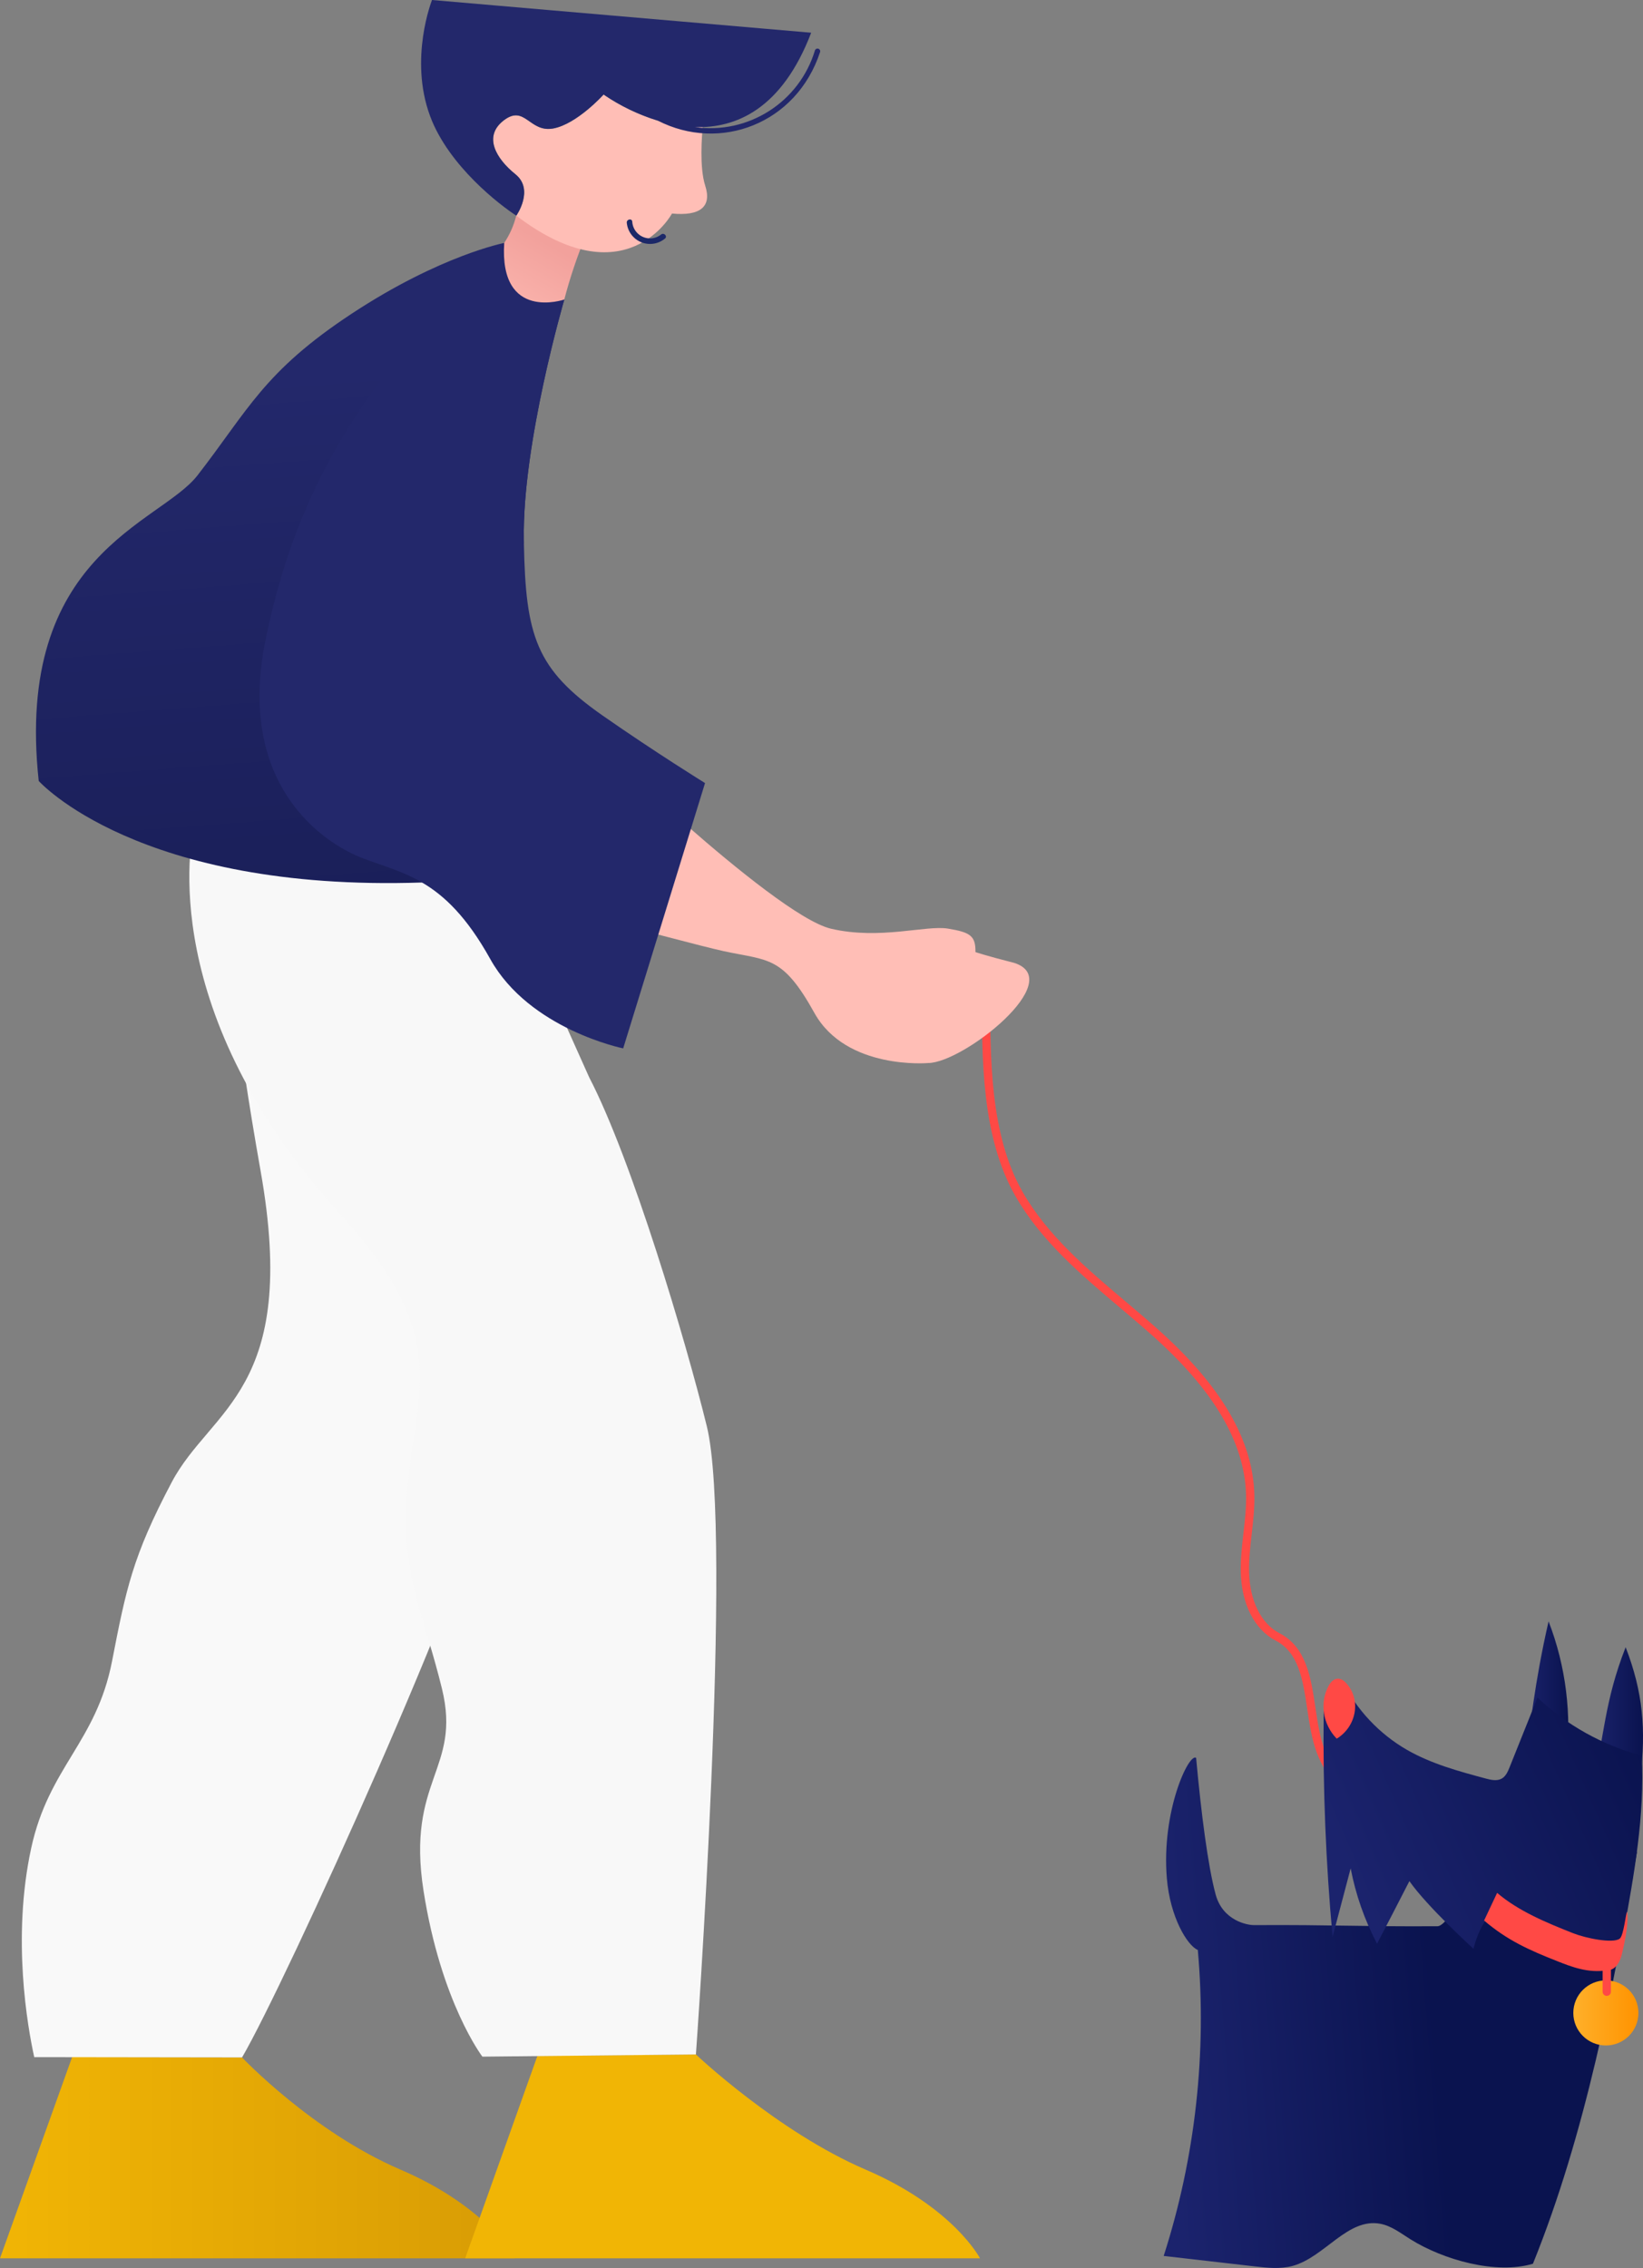
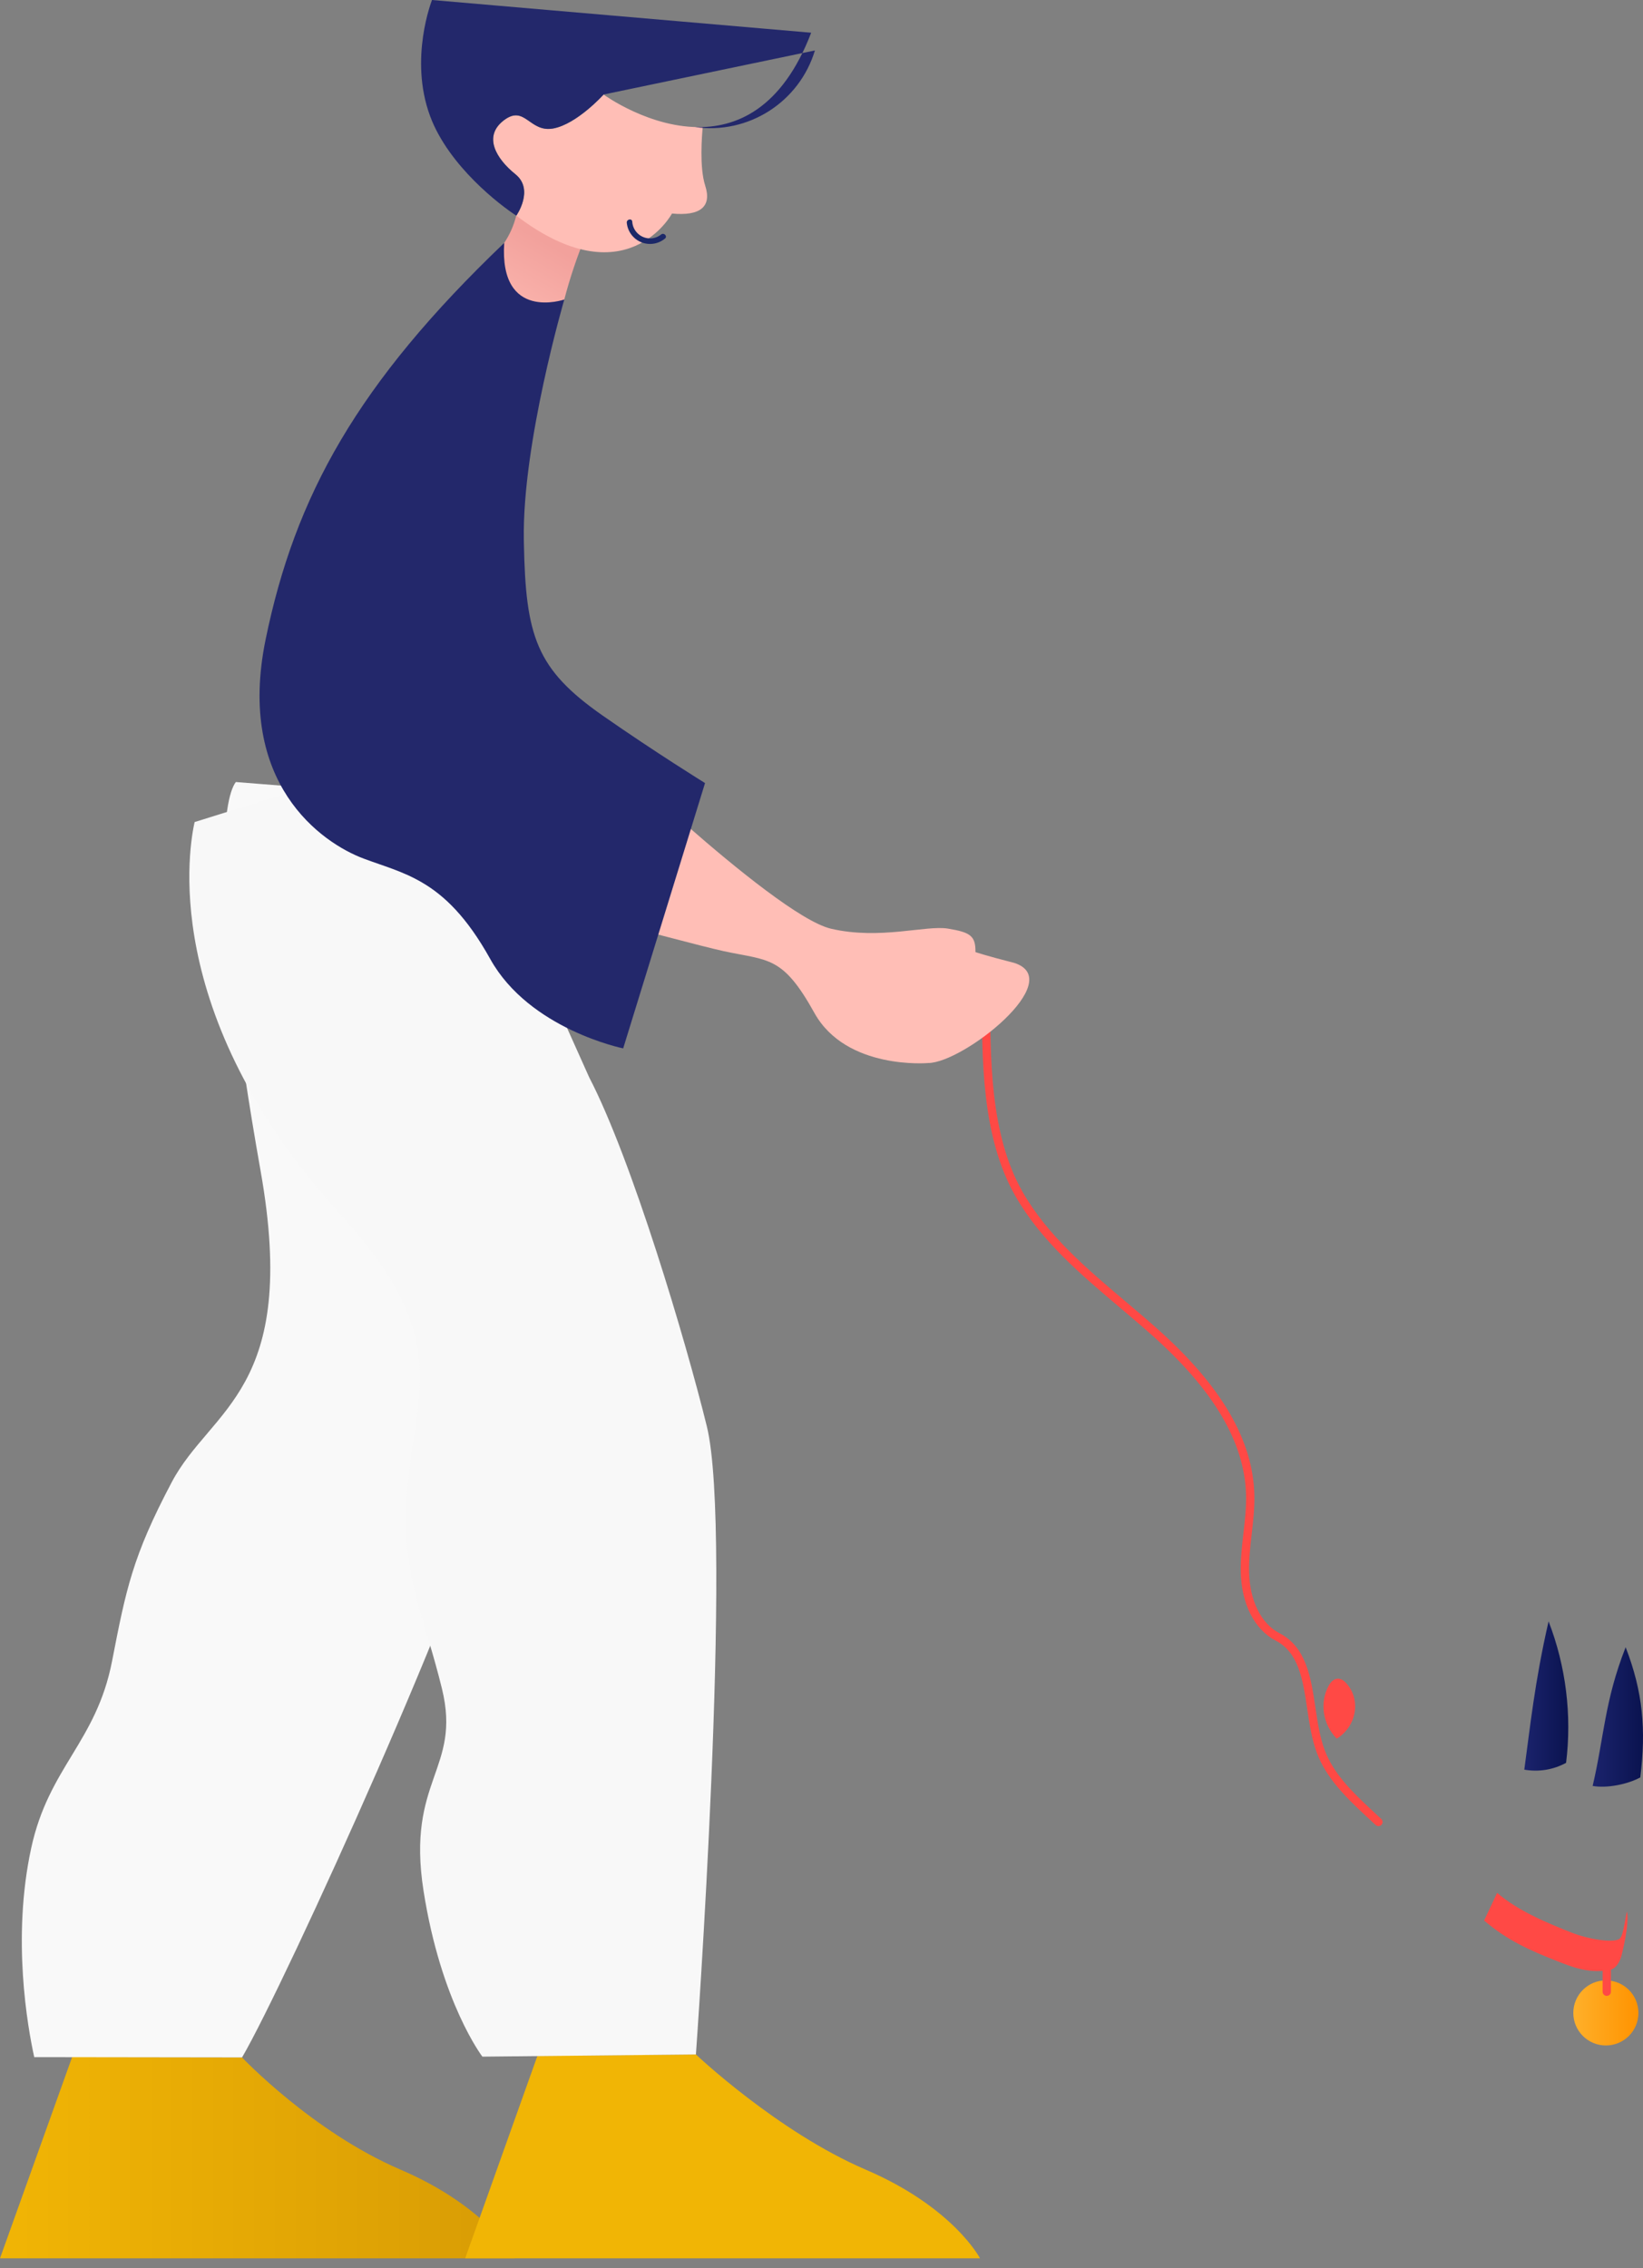
<svg xmlns="http://www.w3.org/2000/svg" id="Layer_1" data-name="Layer 1" viewBox="0 0 850 1173">
  <rect x="0" y="0" width="850" height="1173" fill="#808080" stroke="none" />
  <defs>
    <style>
      .cls-1 {
        fill: url(#linear-gradient-8);
      }

      .cls-2 {
        fill: url(#linear-gradient-7);
      }

      .cls-3 {
        fill: url(#linear-gradient-5);
      }

      .cls-4 {
        fill: url(#linear-gradient-6);
      }

      .cls-5 {
        fill: url(#linear-gradient-9);
      }

      .cls-6 {
        fill: url(#linear-gradient-4);
      }

      .cls-7 {
        fill: url(#linear-gradient-3);
      }

      .cls-8 {
        fill: url(#linear-gradient-2);
      }

      .cls-9 {
        fill: url(#linear-gradient);
      }

      .cls-10 {
        fill: #1c2868;
      }

      .cls-11 {
        fill: #ffbeb6;
      }

      .cls-12 {
        fill: #23286b;
      }

      .cls-13 {
        fill: #f9f9f9;
      }

      .cls-14 {
        fill: #ff4945;
      }

      .cls-15 {
        fill: #f8f8f8;
      }
    </style>
    <linearGradient id="linear-gradient" x1="-239.69" y1="1020" x2="-226.38" y2="1020" gradientTransform="translate(1198.46 2620.22) scale(1.71 -1.71)" gradientUnits="userSpaceOnUse">
      <stop offset="0" stop-color="#1b236d" />
      <stop offset="1" stop-color="#0a134f" />
    </linearGradient>
    <linearGradient id="linear-gradient-2" x1="-219.01" y1="1013.66" x2="-203.78" y2="1013.66" gradientTransform="translate(1198.46 2620.22) scale(1.71 -1.71)" gradientUnits="userSpaceOnUse">
      <stop offset="0" stop-color="#1b236d" />
      <stop offset="1" stop-color="#0a134f" />
    </linearGradient>
    <linearGradient id="linear-gradient-3" x1="-348.52" y1="919.74" x2="-267.09" y2="926.15" gradientTransform="translate(1198.46 2620.22) scale(1.71 -1.71)" gradientUnits="userSpaceOnUse">
      <stop offset="0" stop-color="#1b236d" />
      <stop offset="1" stop-color="#0a134f" />
    </linearGradient>
    <linearGradient id="linear-gradient-4" x1="-292.63" y1="966.67" x2="-204.24" y2="1005.3" gradientTransform="translate(1198.46 2620.22) scale(1.71 -1.71)" gradientUnits="userSpaceOnUse">
      <stop offset="0" stop-color="#1b236d" />
      <stop offset="1" stop-color="#0a134f" />
    </linearGradient>
    <linearGradient id="linear-gradient-5" x1="-224.86" y1="924.09" x2="-205.17" y2="924.09" gradientTransform="translate(1198.46 2620.22) scale(1.71 -1.71)" gradientUnits="userSpaceOnUse">
      <stop offset="0" stop-color="#ffb02a" />
      <stop offset="1" stop-color="#ff9300" />
    </linearGradient>
    <linearGradient id="linear-gradient-6" x1="-418.56" y1="653.63" x2="-281.64" y2="653.63" gradientTransform="translate(814.2 2388.32) scale(1.95 -1.95)" gradientUnits="userSpaceOnUse">
      <stop offset="0" stop-color="#f1b505" />
      <stop offset="1" stop-color="#d89c05" />
    </linearGradient>
    <linearGradient id="linear-gradient-7" x1="-6544.52" y1="-6748.56" x2="-4231.16" y2="-8883.96" gradientTransform="translate(-694.67 275.06) rotate(-180) scale(.14)" gradientUnits="userSpaceOnUse">
      <stop offset="0" stop-color="#f1b505" />
      <stop offset="1" stop-color="#d89c05" />
    </linearGradient>
    <linearGradient id="linear-gradient-8" x1="-341.7" y1="1125.84" x2="-324.69" y2="906.38" gradientTransform="translate(814.2 2388.32) scale(1.95 -1.95)" gradientUnits="userSpaceOnUse">
      <stop offset="0" stop-color="#23286b" />
      <stop offset="1" stop-color="#151a4f" />
    </linearGradient>
    <linearGradient id="linear-gradient-9" x1="-288.24" y1="1134.71" x2="-273.47" y2="1160.93" gradientTransform="translate(814.2 2388.32) scale(1.95 -1.95)" gradientUnits="userSpaceOnUse">
      <stop offset="0" stop-color="#ffbeb6" />
      <stop offset="1" stop-color="#f2a19c" />
    </linearGradient>
  </defs>
  <g>
    <path class="cls-9" d="M801.15,838.57c-7.2,31.3-9.56,54.83-12.56,76.69,7.4,1.31,15.02.07,21.62-3.54,3.05-24.64-.09-50.01-9.06-73.16Z" />
    <path class="cls-14" d="M713.13,944.46c-.52,0-1.05-.19-1.46-.58l-4.93-4.58c-10.64-9.88-20.59-19.81-25.41-32.57-2.69-7.13-3.9-15.19-5.06-22.99-2.23-14.94-4.35-29.05-16.26-35.21-11.04-5.7-17.81-19.06-18.11-35.74-.12-6.68.65-13.36,1.39-19.83.74-6.51,1.52-13.24,1.35-19.81-.69-27.07-16.64-54.12-48.77-82.69-5.34-4.75-10.84-9.4-16.34-14.05-20.15-17.02-40.98-34.62-54.24-57.85-17.54-30.71-17.4-71.12-17.27-106.77.01-3.93.03-7.82.02-11.64,0-1.19.96-2.15,2.15-2.15h0c1.18,0,2.15.96,2.15,2.15,0,3.83,0,7.72-.02,11.66-.13,35.12-.27,74.91,16.7,104.63,12.88,22.56,33.42,39.91,53.28,56.69,5.53,4.68,11.06,9.34,16.42,14.12,33.06,29.41,49.48,57.47,50.21,85.8.18,6.87-.61,13.75-1.37,20.41-.72,6.33-1.47,12.87-1.36,19.27.27,15.07,6.17,27.03,15.78,31.99,13.87,7.17,16.25,23.04,18.54,38.4,1.13,7.58,2.3,15.41,4.83,22.11,4.49,11.91,13.67,21.06,24.3,30.94l4.93,4.58c.87.81.93,2.17.11,3.04-.41.45-.99.68-1.57.68Z" />
    <path class="cls-8" d="M841.02,851.95c-10.94,27.76-11.14,46.49-17.07,71.73,7.33,1.32,18.13-.83,24.65-4.42,3.05-24.64,1.39-44.17-7.58-67.31h0Z" />
-     <path class="cls-7" d="M619.65,1008.51c-5.38-2.27-14.31-16.9-15.99-37.09-2.89-34.62,11.41-65.01,15.15-62.26,2.59,28.47,6.1,55.97,10.1,70.67,3.68,13.52,16.32,15.86,19.89,15.83,41.54-.23,53.39.81,94.94.58,5.97-.03,22.68-32.32,28.37-34.14,13.66-4.37,41.24,1.1,48.51-11.26,8.75,2.32,17.51,4.64,26.26,6.95-12.38,71.24-26.71,145.98-53.82,213.01-19.15,5.71-46.33-2.03-63.29-12.6-5.02-3.13-9.85-6.97-15.66-8.07-16.91-3.19-28.77,17.25-45.36,21.79-6.38,1.74-13.15,1-19.72.24-15.67-1.8-31.34-3.6-47-5.4,16.36-50.87,22.4-105.04,17.65-158.26h0Z" />
-     <path class="cls-6" d="M795.42,877.98l-14.42,35.99c-.9,2.25-1.95,4.68-4.05,5.89-2.48,1.42-5.58.72-8.34-.02-13.99-3.76-28.15-7.6-40.71-14.82-14.37-8.25-26.19-20.85-33.51-35.71-7.31.44-9.51,10.06-9.6,17.37-.43,38.41,1.11,76.81,4.62,115.06,3.12-11.81,6.24-23.62,9.35-35.43,2.6,13.6,7.2,26.73,13.65,38.98,5.62-10.77,11.19-21.57,16.73-32.38,9.23,13.23,33.16,35,33.16,35,0,0,5.84-25.25,18.95-19.68,6.43,2.74,23.55,17.51,30.3,19.35,18.52,5.05,25.79,5.99,28.26-7.49,5.57-30.42,11.16-61.18,9.56-92.06-20.11-5.32-38.85-15.76-53.96-30.05h0Z" />
    <path class="cls-14" d="M831.46,1019.02c-9.88,1.61-18.57-1.85-25.79-4.7-14.68-5.79-25.88-10.8-37.88-21.03l6.74-14.3c11.15,9.51,25.75,15.5,39.39,20.89,6.51,2.57,20.36,5.4,24,2.82,2.14-1.51,3.27-13.87,3.83-13.91,1.21,6.85-2.62,21.57-2.62,21.57,0,0-1.5,8.67-7.67,8.67h0ZM687.35,871.89c-4.74,8.81-3.05,19.86,4.19,27.35,10.27-6.29,12.69-20.06,5.03-28.61-1.09-1.22-2.56-2.41-4.36-2.41-2.3,0-3.9,1.9-4.85,3.67Z" />
    <ellipse class="cls-3" cx="830.79" cy="1041.08" rx="16.84" ry="16.83" />
    <path class="cls-14" d="M831.26,1032.26c-1.19,0-2.15-.96-2.15-2.15v-14.92c0-1.19.96-2.15,2.15-2.15s2.15.96,2.15,2.15v14.92c0,1.19-.96,2.15-2.15,2.15h0Z" />
  </g>
  <g>
    <path class="cls-11" d="M480.24,549.79s-42.42,3.77-58.93-25.94c-16.51-29.71-23.63-26.88-46.91-31.92-10.04-2.18-47.36-12.01-76.08-20.05l57.39-44.59c24.52,21.45,58.78,49.42,74.22,53.04,25.35,5.9,49.14-1.95,60.52-.05,11.49,1.9,14.32,3.69,14.2,12.14,0,0,5.49,1.89,20.03,5.58,27.8,8.89-26.18,51.62-44.43,51.79Z" />
    <path class="cls-4" d="M37.34,1063.84L0,1167.99h266.34s-13.66-26.35-59.18-45.88c-45.53-19.53-81.94-58.01-81.94-58.01l-87.89-.26Z" />
    <path class="cls-2" d="M278.03,1063.3l-37.37,104.69h266.34s-13.66-26.35-59.18-45.88c-45.53-19.53-87.8-59.55-87.8-59.55l-82,.74Z" />
    <path class="cls-13" d="M125.22,1064.1c22.43-38.3,120.39-254.48,130.32-305.9,8.65-44.9,10.26-97.07,7.96-144.85l-2.18-197.82-139.31-11.07c-6.77,8.91-13.05,55.15,12.85,201.38,20.06,113.25-25.84,122.4-46.06,160.83-20.31,38.4-23.64,55.53-30.82,92.44-8.18,42.03-32.74,54.69-41.86,96.83-10.04,46.39-1.86,92.31,1.59,108l107.51.15Z" />
    <path class="cls-15" d="M100.68,425.17c-2.42,10.92-19.6,98.51,75.6,203.06,63.09,69.29,34.73,95.35,33.82,155.68-.53,34.59,9.65,53.06,18.57,89.58,10.15,41.6-18.57,46.92-9.55,104.46,9.06,57.81,30.44,85.74,30.44,85.74l110.47-1.13s19.35-269.04,5.64-324.9c-10.92-44.4-38.81-138.08-60.87-180.5l-76.99-171.7-127.12,39.71Z" />
-     <path class="cls-1" d="M271,278.9c0,.67.03,1.34.03,2.01l-28.88,174.21c-8.19.61-16.13,1.04-23.82,1.31-147.12,4.92-198.3-52.52-198.3-52.52-12.65-117.47,62.65-132.96,82.13-158.03,26.24-33.76,34.19-53.65,79.98-83.77,45.81-30.12,78.73-36.46,78.73-36.46,17.02,34.34,31.07,29.3,31.07,29.3,0,0-21.76,74.32-20.93,123.97h0Z" />
    <path class="cls-12" d="M364.75,404.99l-42.35,137.23s-48.48-9.81-68.75-46.18c-12.17-21.89-23.79-32.88-35.32-39.62-10.04-5.89-19.99-8.53-30.19-12.36-21.91-8.2-65.96-39.02-50.73-113.28,15.23-74.24,47.45-132.53,123.45-205.15l31.07,29.3s-21.75,74.33-20.93,123.97c0,.67.03,1.34.03,2.01.94,48.12,6.25,65.1,40.78,89.2,27.33,19.07,52.94,34.89,52.94,34.89h0Z" />
    <path class="cls-5" d="M303.13,121.68l-.09.18c-4.46,10.75-8.17,21.8-11.11,33.06,0,0-33.74,11.6-31.07-29.3,2.87-4.31,4.98-9.09,6.22-14.12,4.12,1.86,8.34,3.47,12.65,4.83,4.43,1.68,8.97,3.04,13.59,4.07.5.14,1,.25,1.52.33.73.17,1.47.3,2.21.39.1.04.2.05.3.06,1.91.3,3.83.46,5.77.49h0Z" />
    <path class="cls-11" d="M347.65,110.44s-23.8,44.33-80.53,1.1c.11.04-.1-.07,0,0,0,0,9.46-13.45-.49-21.41-9.91-7.99-16.85-19.59-5.95-27.89s13.19,6.44,25.47,4.23c12.32-2.23,26.12-17.56,26.12-17.56,0,0,24.29,17.73,51.28,16.79-.4,4.18-1.78,20.86,1.28,30.31,3.53,10.85-2.5,15.83-17.17,14.43Z" />
    <path class="cls-10" d="M344.02,123.39c-5.14,4.27-12.77,3.55-17.03-1.6-1.55-1.87-2.5-4.16-2.73-6.57-.19-1.83,2.64-2.47,2.83-.61.3,5.08,4.65,8.96,9.73,8.67,1.91-.11,3.74-.82,5.24-2.02,1.46-1.14,3.43.99,1.96,2.13Z" />
-     <path class="cls-12" d="M421.6,26.09c-8.09,26.77-34.51,43.61-62.17,39.63,21.34.72,45.12-9.31,60.23-48.8L223.5,0s-12.02,30.27-1,60.02c9.59,25.89,36.53,46.33,44.62,51.51,0,0,9.46-13.44-.48-21.43-9.94-7.99-16.88-19.58-5.98-27.88s13.2,6.45,25.5,4.23,26.11-17.56,26.11-17.56c8.62,5.9,18.08,10.45,28.06,13.51,32.03,16.44,71.7,1.77,83.95-35.52.2-.75-.25-1.52-1-1.72-.71-.18-1.45.21-1.68.91Z" />
+     <path class="cls-12" d="M421.6,26.09c-8.09,26.77-34.51,43.61-62.17,39.63,21.34.72,45.12-9.31,60.23-48.8L223.5,0s-12.02,30.27-1,60.02c9.59,25.89,36.53,46.33,44.62,51.51,0,0,9.46-13.44-.48-21.43-9.94-7.99-16.88-19.58-5.98-27.88s13.2,6.45,25.5,4.23,26.11-17.56,26.11-17.56Z" />
  </g>
</svg>